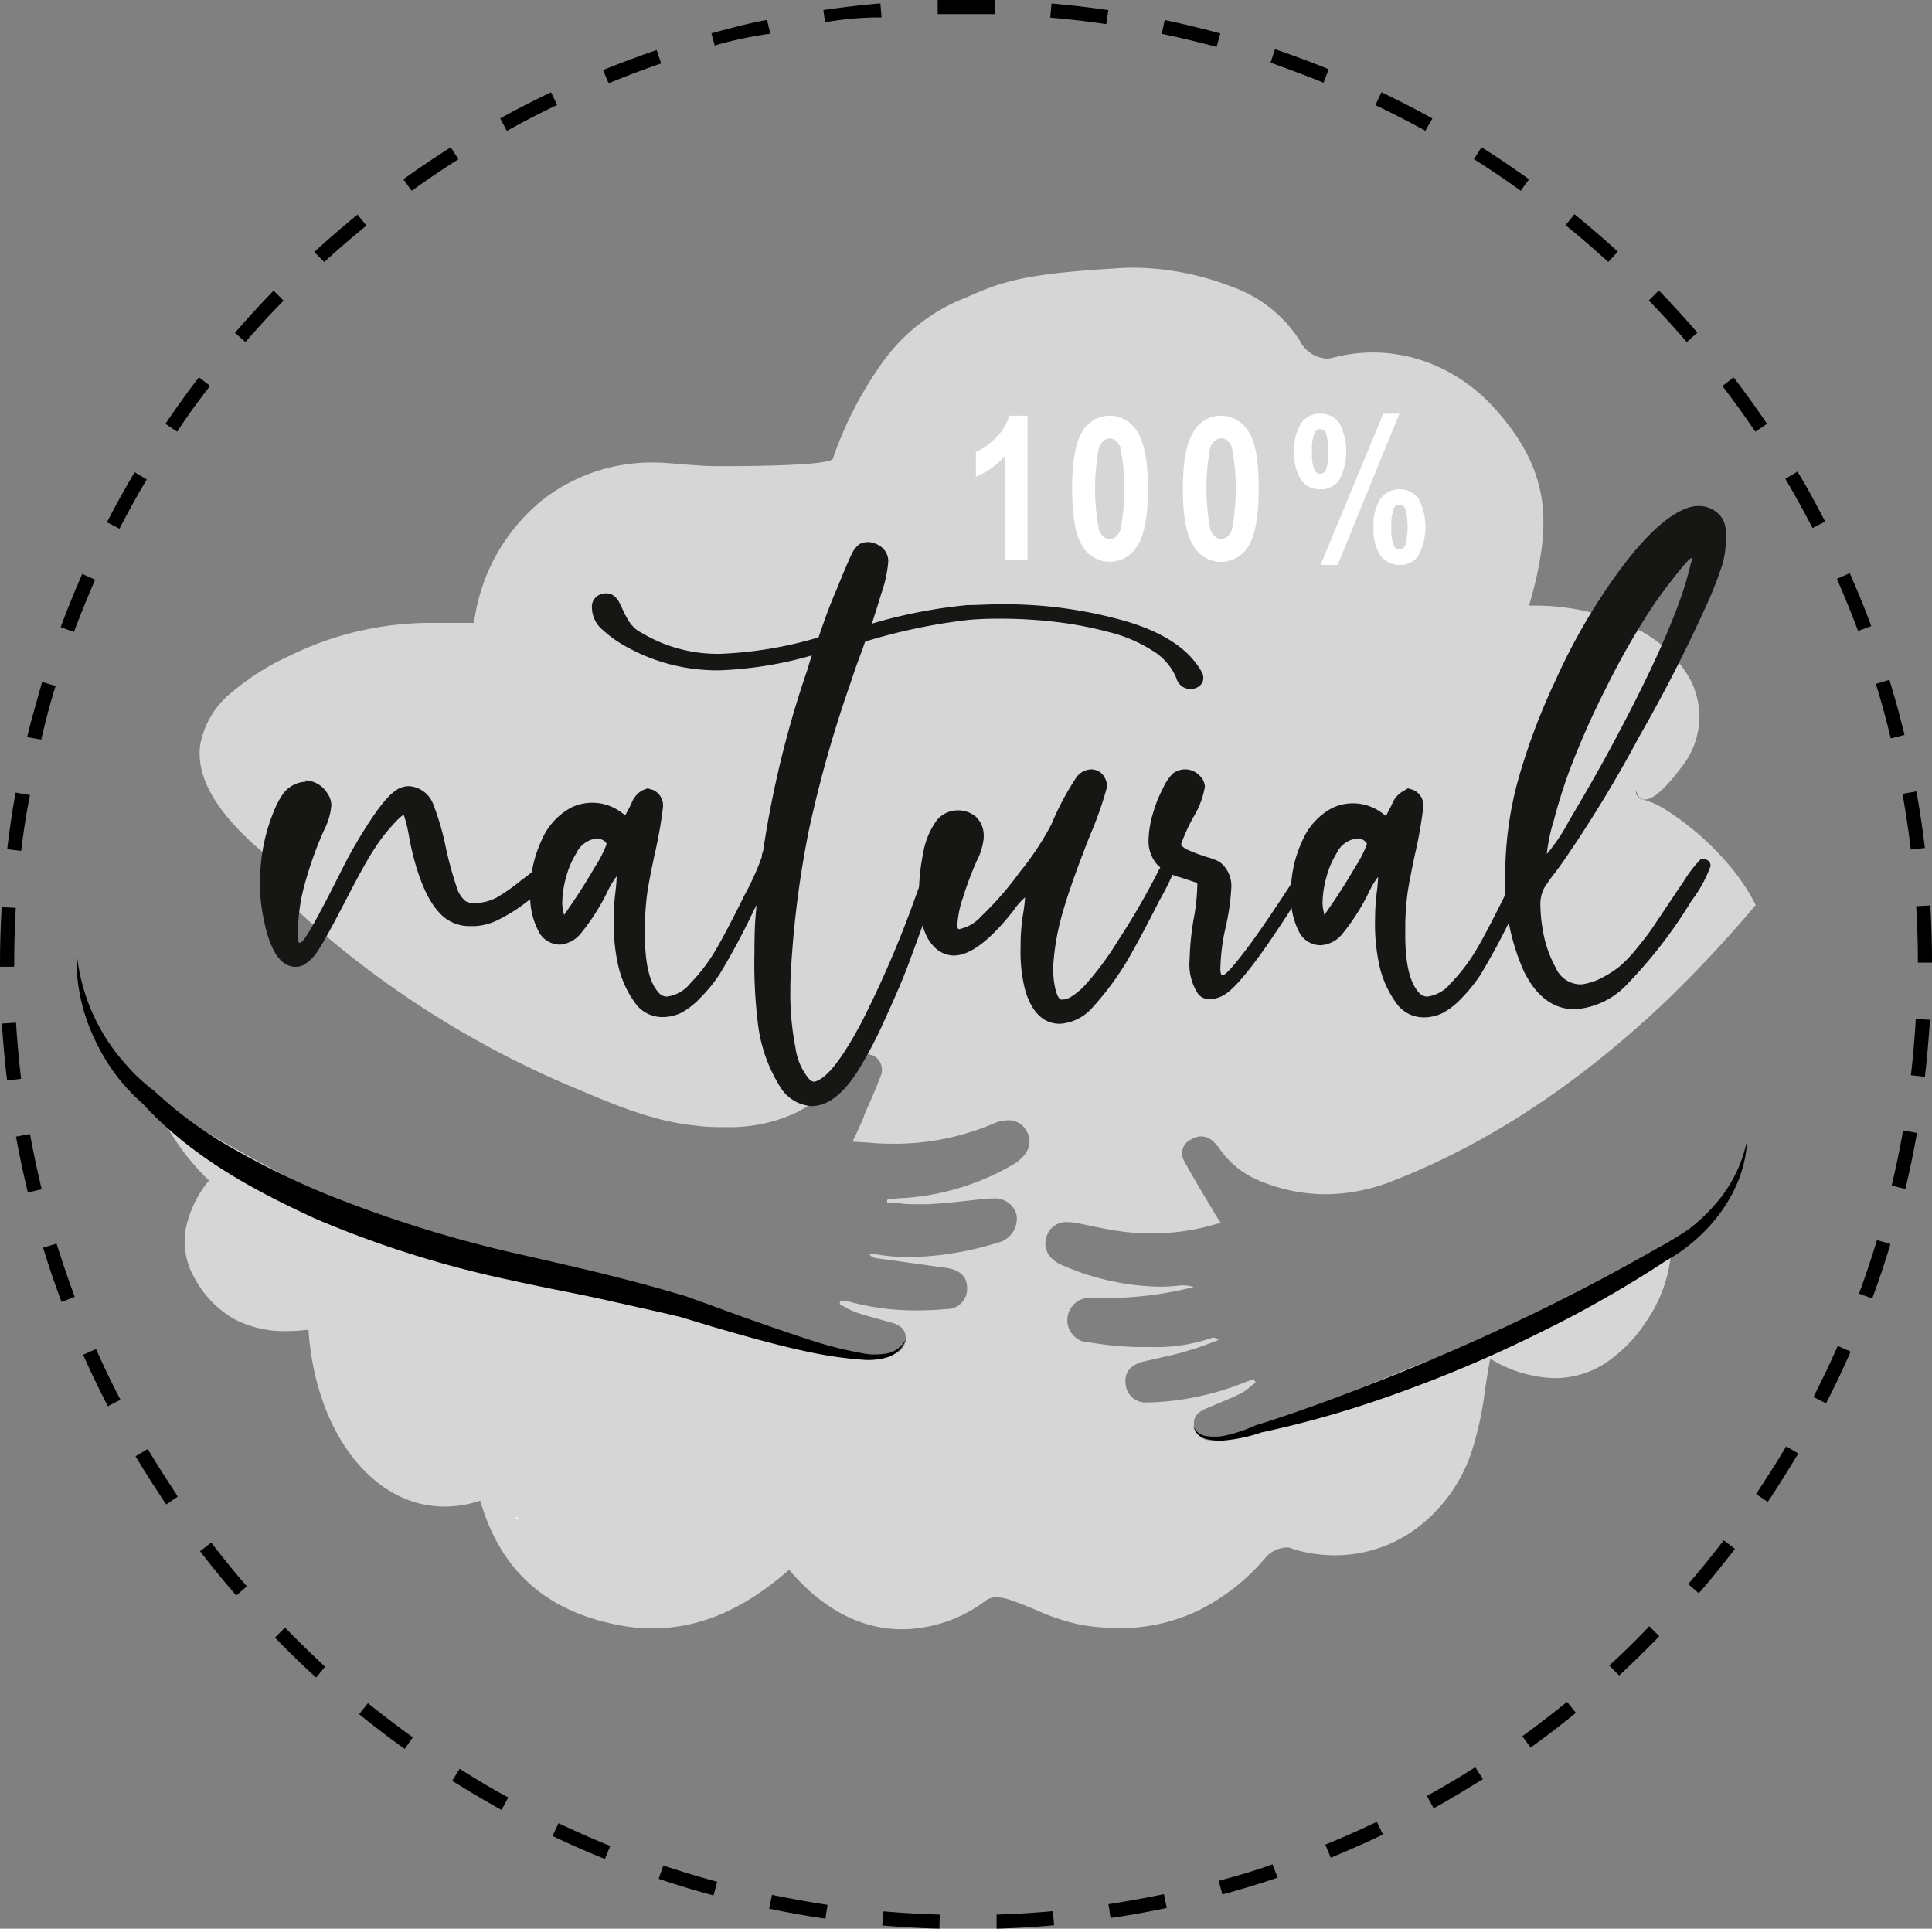
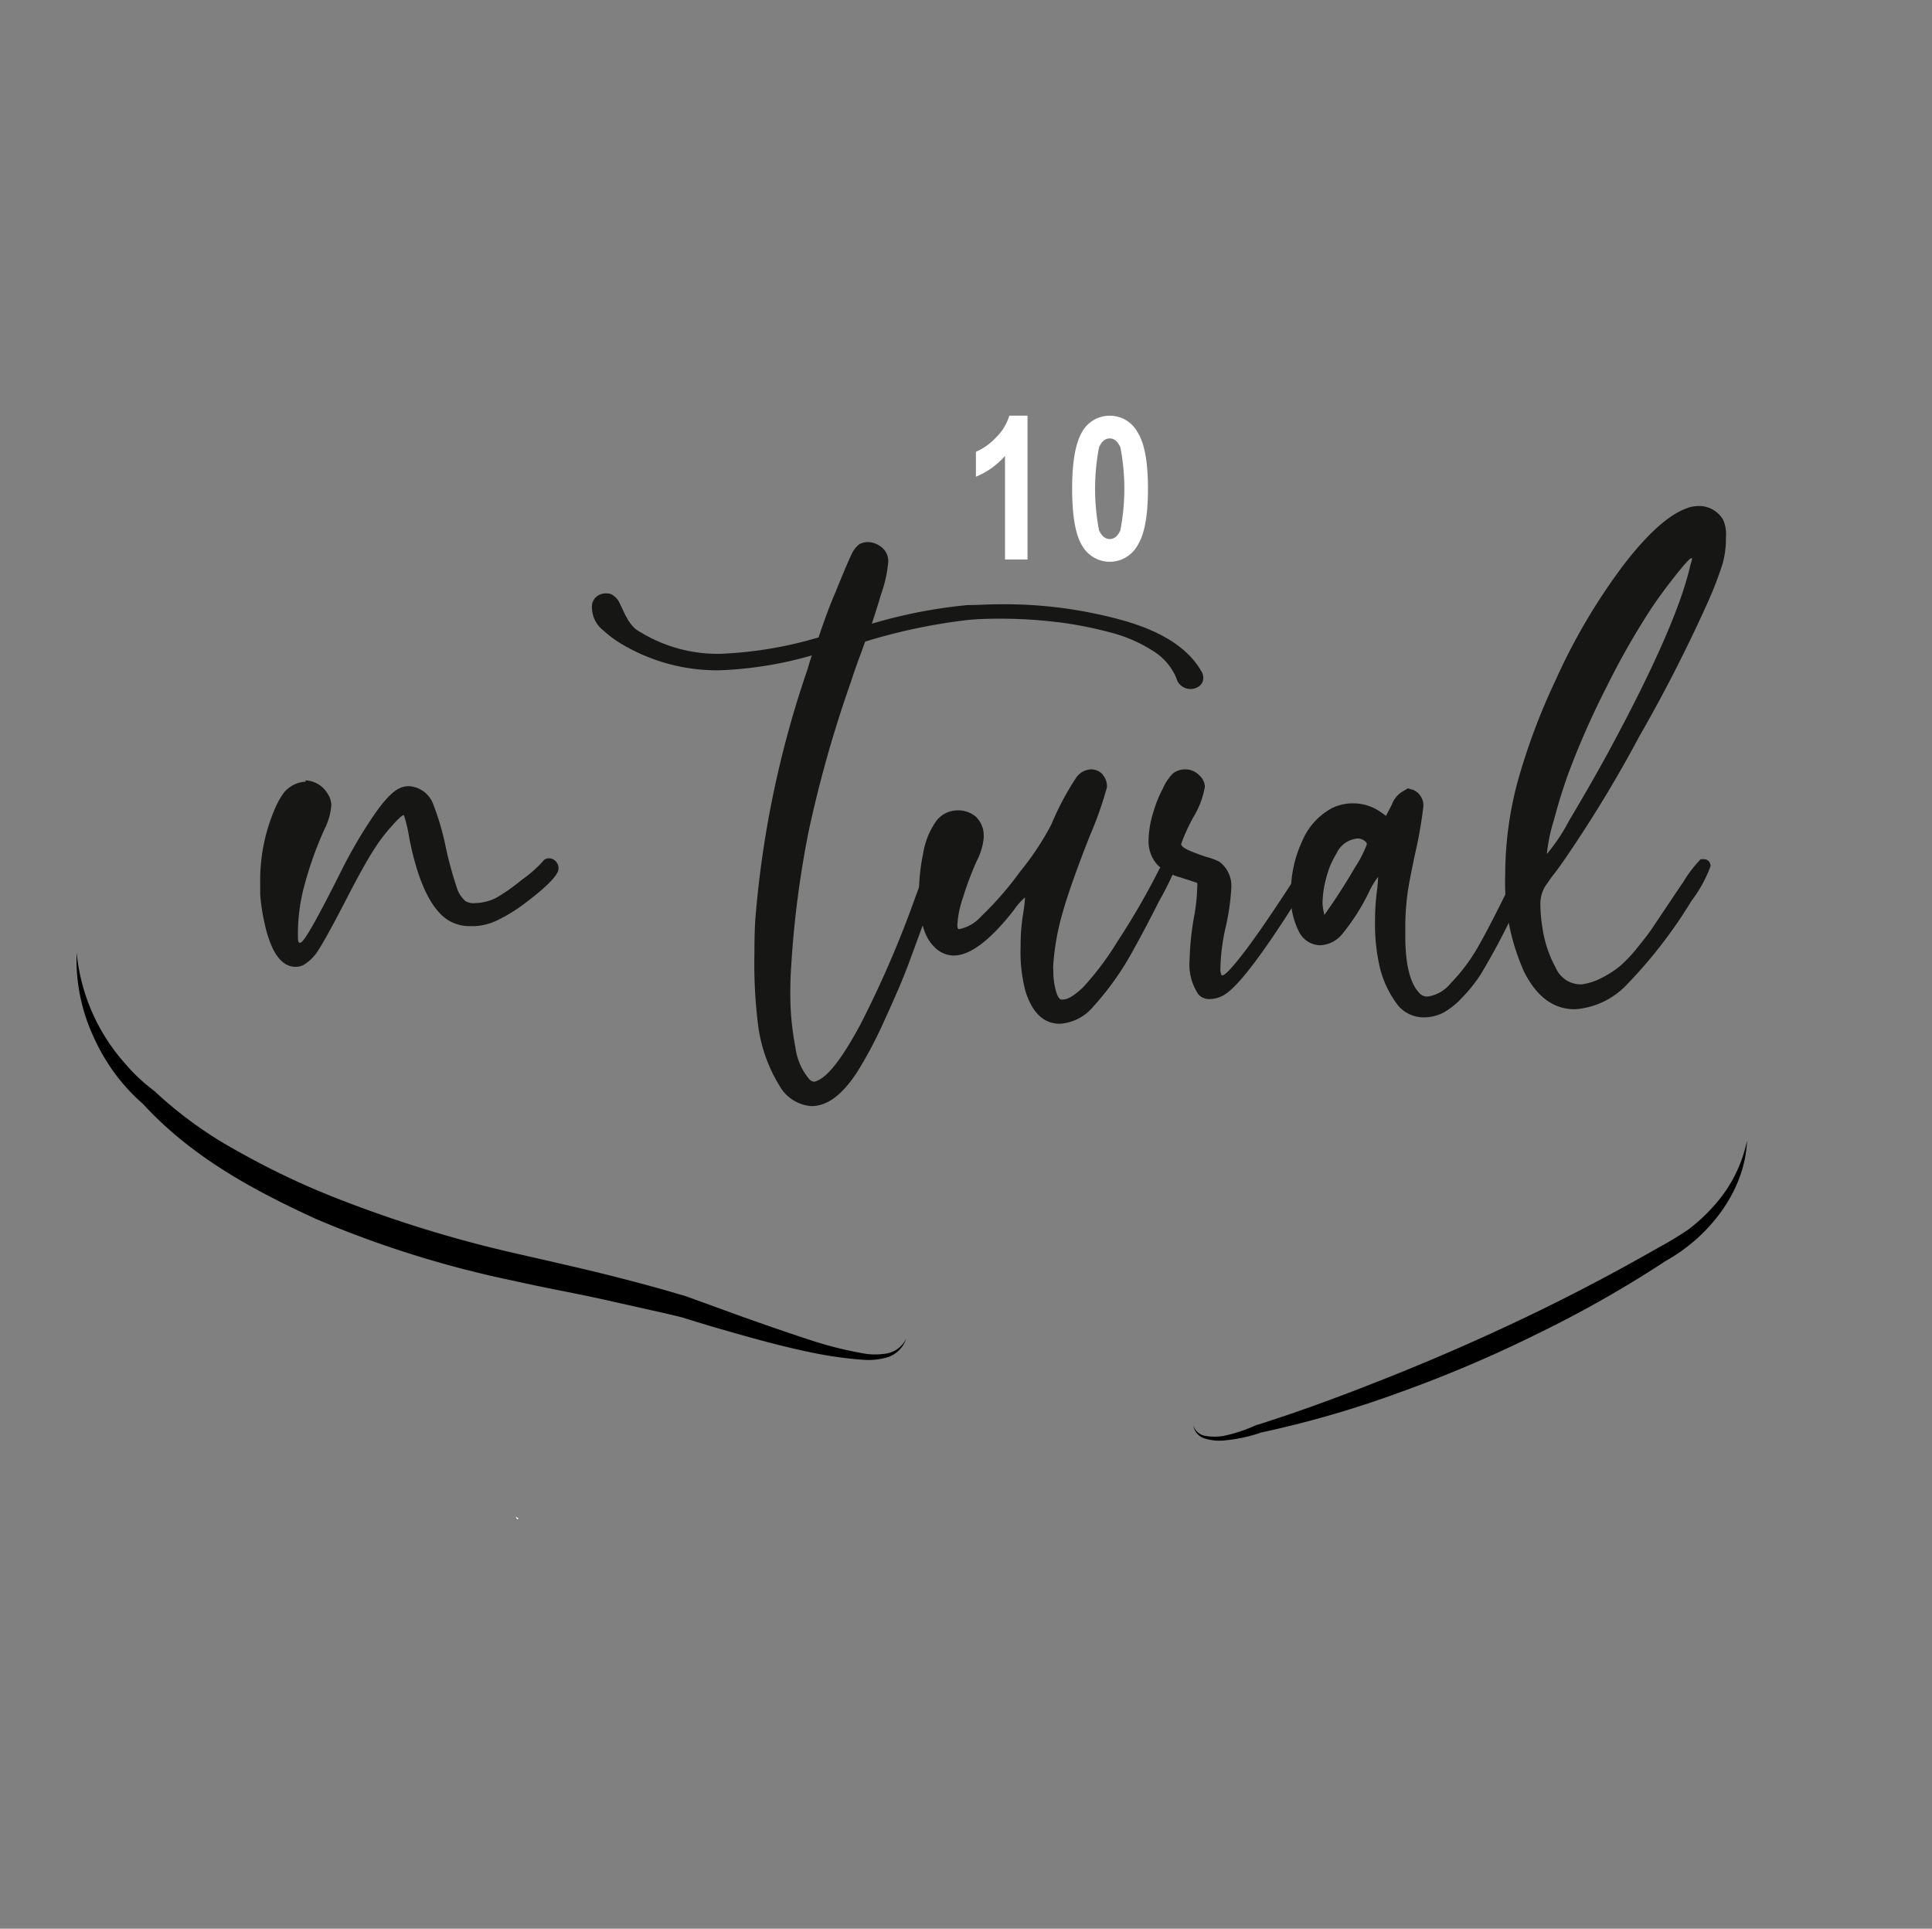
<svg xmlns="http://www.w3.org/2000/svg" viewBox="0 0 193.12 192.78">
  <rect x="0" y="0" width="193.12" height="192.78" fill="#808080" stroke="none" />
  <defs>
    <style>.cls-1{fill:#d6d6d7;}.cls-2{fill:#fff;}.cls-3{fill:#161615;}</style>
  </defs>
  <g id="Livello_2" data-name="Livello 2">
    <g id="Livello_1-2" data-name="Livello 1">
      <g id="Gruppe_154" data-name="Gruppe 154">
-         <path id="Pfad_534" data-name="Pfad 534" d="M93.9,192.78c-1.9-.05-3.82-.16-5.71-.32l.12-1.41c1.86.16,3.76.27,5.63.32Zm5.72,0v-1.41c1.87-.06,3.76-.17,5.62-.34l.13,1.41c-1.89.17-3.81.28-5.71.34Zm-17.11-1c-1.88-.27-3.77-.61-5.63-1l.29-1.38c1.83.38,3.7.71,5.55,1Zm28.5-.05-.21-1.4c1.85-.28,3.71-.62,5.54-1l.29,1.38c-1.85.39-3.75.74-5.62,1Zm-39.69-2.27c-1.82-.49-3.66-1.05-5.48-1.66l.46-1.34c1.78.6,3.6,1.15,5.39,1.63Zm50.87-.1-.37-1.36c1.81-.5,3.62-1,5.38-1.65l.51,1.33c-1.8.61-3.63,1.17-5.47,1.67Zm-61.72-3.54c-1.78-.72-3.55-1.5-5.24-2.3l.6-1.28c1.68.8,3.41,1.56,5.17,2.27Zm72.55-.14-.54-1.3c1.74-.71,3.47-1.48,5.15-2.28l.61,1.27c-1.7.82-3.46,1.59-5.22,2.32Zm-82.89-4.77C48.47,180,46.81,179,45.2,178l.75-1.2c1.59,1,3.22,2,4.86,2.86Zm93.18-.16-.68-1.24c1.63-.9,3.26-1.87,4.84-2.87l.76,1.19c-1.61,1-3.26,2-4.92,2.92ZM40.45,174.81c-1.55-1.11-3.08-2.28-4.55-3.47l.88-1.1c1.46,1.18,3,2.33,4.49,3.42ZM153,174.68l-.83-1.14c1.52-1.1,3-2.25,4.47-3.43l.89,1.09c-1.46,1.2-3,2.37-4.53,3.48Zm-121.4-7c-1.42-1.29-2.8-2.63-4.11-4l1-1c1.29,1.33,2.66,2.65,4,3.92Zm130.26-.2-1-1c1.38-1.27,2.74-2.59,4-3.93l1,1c-1.31,1.36-2.69,2.7-4.1,4Zm-138.24-8c-1.24-1.42-2.46-2.91-3.62-4.43l1.12-.86c1.15,1.49,2.35,3,3.56,4.37Zm146.2-.22-1.07-.92c1.22-1.42,2.42-2.89,3.55-4.38l1.12.86c-1.15,1.51-2.37,3-3.61,4.44ZM16.62,150.38c-1.07-1.58-2.1-3.2-3.07-4.82l1.22-.73c.94,1.6,2,3.2,3,4.76Zm160.09-.25-1.17-.79c1-1.55,2.06-3.16,3-4.77l1.22.71c-1,1.64-2,3.27-3.06,4.85ZM10.78,140.56c-.86-1.67-1.7-3.41-2.47-5.15l1.29-.57c.76,1.72,1.58,3.42,2.44,5.07Zm171.75-.29-1.26-.64c.86-1.68,1.68-3.4,2.43-5.1l1.29.57c-.76,1.73-1.59,3.47-2.46,5.17ZM6.15,130.13c-.67-1.78-1.29-3.6-1.84-5.42l1.34-.41c.56,1.79,1.17,3.58,1.82,5.33Zm181-.34-1.33-.49c.66-1.77,1.26-3.57,1.8-5.35l1.35.4c-.55,1.82-1.16,3.65-1.83,5.44ZM2.79,119.2c-.45-1.84-.85-3.72-1.19-5.59L3,113.35c.34,1.85.73,3.7,1.17,5.52Zm187.67-.36-1.37-.33c.43-1.83.82-3.68,1.14-5.52l1.39.25c-.33,1.86-.72,3.75-1.16,5.6ZM.71,108c-.23-1.88-.4-3.8-.52-5.69l1.41-.09c.12,1.87.29,3.76.51,5.61Zm191.7-.37-1.4-.16c.22-1.87.38-3.75.49-5.62l1.41.08c-.11,1.89-.28,3.81-.5,5.7Zm-191-11H0v-.25c0-1.91.06-3.83.17-5.71l1.41.08c-.11,1.86-.16,3.75-.16,5.63Zm190.3-.41c0-1.88-.06-3.77-.17-5.64l1.41-.08c.11,1.89.17,3.81.17,5.72ZM2.12,85.05l-1.4-.17c.23-1.9.5-3.8.84-5.66L3,79.47C2.62,81.31,2.34,83.18,2.12,85.05ZM191,84.92c-.22-1.86-.5-3.73-.83-5.57l1.39-.25c.34,1.87.62,3.77.85,5.66ZM4.1,73.92l-1.39-.24c.44-1.85,1-3.7,1.5-5.52l1.35.41C5,70.31,4.54,72.14,4.1,74ZM189,73.8c-.44-1.82-.94-3.65-1.49-5.44l1.35-.41c.56,1.81,1.07,3.67,1.51,5.51ZM7.39,63.17l-1.32-.49c.66-1.79,1.39-3.58,2.15-5.31l1.29.57C8.76,59.68,8.05,61.41,7.39,63.17Zm178.34-.1c-.65-1.75-1.37-3.5-2.12-5.21l1.29-.57c.76,1.73,1.49,3.51,2.15,5.29ZM11.94,52.85l-1.25-.65c.87-1.68,1.8-3.37,2.77-5l1.21.72C13.71,49.53,12.8,51.19,11.94,52.85Zm169.24-.07c-.86-1.66-1.77-3.32-2.72-4.92l1.21-.72c1,1.62,1.9,3.31,2.77,5ZM17.71,43.15l-1.17-.79c1.06-1.58,2.18-3.14,3.34-4.65l1.12.86C19.84,40.06,18.71,41.6,17.71,43.15Zm157.75,0c-1.05-1.55-2.16-3.09-3.29-4.57l1.12-.86c1.15,1.5,2.27,3.06,3.34,4.64ZM24.55,34.19l-1.07-.92c1.25-1.44,2.55-2.86,3.87-4.22l1,1c-1.31,1.32-2.59,2.72-3.82,4.14Zm144.06,0c-1.22-1.42-2.5-2.82-3.8-4.16l1-1c1.32,1.36,2.62,2.78,3.86,4.22Zm-136.2-8-1-1c1.4-1.28,2.85-2.54,4.33-3.74l.89,1.1c-1.45,1.18-2.89,2.42-4.26,3.68Zm128.35,0c-1.38-1.26-2.81-2.5-4.27-3.68l.89-1.1c1.47,1.2,2.94,2.46,4.34,3.74ZM41.15,19.07l-.83-1.15c1.54-1.1,3.13-2.18,4.74-3.2l.76,1.2C44.23,16.92,42.66,18,41.15,19.07Zm110.86,0c-1.52-1.1-3.09-2.16-4.68-3.16l.76-1.19c1.6,1,3.2,2.09,4.75,3.2Zm-101.35-6L50,11.83c1.65-.91,3.36-1.79,5.08-2.61l.61,1.27c-1.7.81-3.39,1.68-5,2.58Zm91.82,0c-1.65-.91-3.34-1.77-5-2.57l.61-1.28c1.7.81,3.42,1.69,5.09,2.62ZM60.81,8.26,60.28,7c1.76-.71,3.56-1.38,5.36-2l.45,1.34c-1.77.61-3.54,1.27-5.28,2Zm71.49,0c-1.74-.7-3.52-1.36-5.3-2l.45-1.34c1.8.61,3.61,1.28,5.37,2ZM71.48,4.69l-.37-1.36c1.83-.5,3.7-1,5.56-1.34L77,3.37a38.13,38.13,0,0,0-5.5,1.16Zm50.13,0c-1.82-.49-3.66-.93-5.48-1.31L116.42,2c1.85.39,3.72.84,5.56,1.34ZM82.5,2.41,82.3,1C84.18.73,86.09.5,88,.34l.12,1.4a31.21,31.21,0,0,0-5.62.48Zm28.08,0c-1.84-.27-3.73-.49-5.6-.65l.13-1.41c1.89.16,3.8.39,5.68.66Zm-16.85-1V0h5.72V1.41H93.73Z" />
-         <path id="Differenzmenge_4" data-name="Differenzmenge 4" class="cls-1" d="M90.14,162.85c-4.09,0-8-2.06-11.26-5.95-4.47,3.94-8.93,5.86-13.65,5.86a17.77,17.77,0,0,1-3.71-.39C54.39,160.91,50,156.85,48,150a11.14,11.14,0,0,1-3.57.59c-7.18,0-12.9-7.44-13.6-17.69a16.15,16.15,0,0,1-2.2.15,10.84,10.84,0,0,1-5.21-1.2,10.33,10.33,0,0,1-4-4.16,7.19,7.19,0,0,1-.84-4.93A11.16,11.16,0,0,1,20.89,118a24.24,24.24,0,0,1-5.5-8c.76.49,1.52,1,2.3,1.43,3.42,2.09,7.17,4.18,12.14,6.8a58.59,58.59,0,0,0,5.5,2.44h.06l1.1.45c2.68,1.08,5.4,2.13,8,3.15l.19.07,1,.38a127.48,127.48,0,0,0,17,4.82l.57.13.87.2c2.6.61,5.23,1.3,7.77,2h.13L76.34,133c.91.23,1.83.49,2.71.74h.06a35.68,35.68,0,0,0,8.75,1.7h.4a6.3,6.3,0,0,0,.75-.05,1.6,1.6,0,0,0,1.52-1.64c0-.76-.4-1.25-1.35-1.53l-1.33-.37h0c-.72-.2-1.48-.41-2.21-.65a7.49,7.49,0,0,1-1.18-.56l-.53-.29L84,130h.29a3.7,3.7,0,0,1,.58.1,25.19,25.19,0,0,0,6.8.88c1,0,2-.05,3-.14a2,2,0,0,0,2-2v-.12c0-1.13-.73-1.81-2.16-2-2-.27-4-.56-6-.84h-.08l-.91-.13a1,1,0,0,1-.62-.37h.73a19.29,19.29,0,0,0,3.31.28,31.51,31.51,0,0,0,8.56-1.38l.25-.09h.08a2.47,2.47,0,0,0,1.78-2.78,2.21,2.21,0,0,0-2.39-1.61h-.48l-.9.1h-.06c-1.66.19-3.38.38-5.08.47H92c-.72,0-1.46,0-2.12-.1h-.12l-1.08-.07v-.28l.42-.06h0a6.54,6.54,0,0,1,.89-.09,24.9,24.9,0,0,0,11-3.21l.3-.17c1.46-.9,2-2.14,1.35-3.29a2,2,0,0,0-1.88-1.12,3.65,3.65,0,0,0-1.49.34,25.21,25.21,0,0,1-9.41,2h-.31c-.88,0-1.77,0-2.71-.12h-.15l-1.47-.09.14-.3.07-.13h0c.11-.23.2-.42.28-.61.23-.52.46-1,.65-1.48v-.08h0c.58-1.3,1.17-2.63,1.69-4a1.59,1.59,0,0,0-.9-2.06h-.1a2.2,2.2,0,0,0-.84-.2,1.58,1.58,0,0,0-1.39.88,12.17,12.17,0,0,1-5.39,5.16,15.92,15.92,0,0,1-6.94,1.37c-.92,0-1.87,0-2.93-.15-4.18-.4-8.11-2.07-11.91-3.68l-.32-.13A96.23,96.23,0,0,1,33.11,94c-2.14-1.8-4.28-3.77-6.34-5.86.91-.36,1.89-.69,2.9-1a8.52,8.52,0,0,0-2.3-1.33,9.64,9.64,0,0,1-1-.54C21.75,81.4,19.6,77.8,20,74.53a8.7,8.7,0,0,1,3.23-5.38,24.63,24.63,0,0,1,5.65-3.57,32,32,0,0,1,14.5-3.32h4A18.92,18.92,0,0,1,54.19,50,17.73,17.73,0,0,1,65,46.23h.28c1,0,2,.1,3,.18s2.23.18,3.34.18h1.3c2.49,0,10.08-.08,10.33-.74A37.48,37.48,0,0,1,88,36.52a18.55,18.55,0,0,1,7.51-6.34l1-.42h0c3.59-1.57,5.56-2.43,16.2-3A27.64,27.64,0,0,1,123,28.61,13.42,13.42,0,0,1,129.9,34a3.22,3.22,0,0,0,2.7,1.84,2.52,2.52,0,0,0,.67-.09,15.44,15.44,0,0,1,3.94-.52,15.79,15.79,0,0,1,6.42,1.37,17,17,0,0,1,5.77,4.22c2.84,3.14,4.36,6.16,4.77,9.51s-.43,7.13-1.33,10.21a23.34,23.34,0,0,1,10.31,2.11A12.37,12.37,0,0,1,169,68a8.07,8.07,0,0,1-1,8.78c-1.56,2.08-2.76,3.13-3.57,3.13a.79.79,0,0,1-.74-.51,1.66,1.66,0,0,1-.16-.49h0v.46s.12.2.42.47A8.47,8.47,0,0,1,166.6,81a27.82,27.82,0,0,1,6.83,6.2,20.17,20.17,0,0,1,2.07,3.26,125.29,125.29,0,0,1-9.61,10.21c-8.59,8-17.31,13.7-26.67,17.37a18.45,18.45,0,0,1-6.72,1.33,17.12,17.12,0,0,1-6.28-1.22,9,9,0,0,1-4.29-3.29,3.7,3.7,0,0,0-.6-.71,1.75,1.75,0,0,0-1.25-.56,1.78,1.78,0,0,0-1,.3,1.51,1.51,0,0,0-.79,2h0l.06.12c.73,1.35,1.53,2.69,2.31,4,.25.42.57.95.86,1.45l.3.46c.07.09.13.18.2.29a22.77,22.77,0,0,1-9.42.94c-1.49-.17-3-.49-4.44-.8l-.37-.08a4.79,4.79,0,0,0-1-.11,2.07,2.07,0,0,0-2.15,1.35c-.46,1.26.19,2.44,1.65,3a25.4,25.4,0,0,0,9.56,2.1,17.6,17.6,0,0,0,2.18-.13h.29a3.37,3.37,0,0,1,1,.16,34.9,34.9,0,0,1-8.13,1.09,14,14,0,0,1-1.46,0h-.52a2.24,2.24,0,0,0-.66,4.43l.17,0h.1a34.44,34.44,0,0,0,4.75.48h1.47a17.07,17.07,0,0,0,6.14-.93.38.38,0,0,1,.15,0,.85.85,0,0,1,.48.22l-.52.2h0c-.35.14-.71.28-1.07.4-.55.2-1.11.37-1.67.54s-1.15.31-1.81.47l-1.12.25-1.27.29c-1.35.33-2,1.08-1.83,2.3a2,2,0,0,0,2.17,1.8h.15a27.74,27.74,0,0,0,9.56-2l.64-.24.26-.1.22.34-.45.35a6,6,0,0,1-1,.73c-.89.44-1.84.83-2.75,1.21l-.46.19c-.92.38-1.67.79-1.49,1.91a1.65,1.65,0,0,0,1.76,1.39h.48a19.76,19.76,0,0,0,4.3-1c2.41-1,4.85-2,7.2-3h0c2.44-1,5-2.09,7.48-3.09,1.89-.75,3.84-1.45,5.72-2.12s4.09-1.46,6.11-2.27A141.73,141.73,0,0,0,167,125.57a14.08,14.08,0,0,1-2.28,6.26,14.56,14.56,0,0,1-4.31,4.46,9.32,9.32,0,0,1-5,1.46,13,13,0,0,1-6.45-1.94c-.2,1.06-.36,2.1-.52,3.12h0a34,34,0,0,1-1.36,6.24,15.79,15.79,0,0,1-5.46,7.58,13.68,13.68,0,0,1-8.18,2.71,14.38,14.38,0,0,1-4.17-.62,1.57,1.57,0,0,0-.52-.16,3,3,0,0,0-2.1.84,21.09,21.09,0,0,1-6.87,5.46,18.14,18.14,0,0,1-7.93,1.76,24,24,0,0,1-3.69-.31,21.47,21.47,0,0,1-4.63-1.52h0c-.9-.37-1.83-.76-2.76-1.06a4.28,4.28,0,0,0-1.18-.19,1.78,1.78,0,0,0-1,.28A14,14,0,0,1,90.14,162.85Z" />
        <path id="Pfad_536" data-name="Pfad 536" class="cls-2" d="M51.71,151.88l-.18-.29.3.17Z" />
        <g id="Gruppe_139" data-name="Gruppe 139">
          <path id="Pfad_537" data-name="Pfad 537" class="cls-2" d="M102.71,55.92h-2.25V45.57a7.75,7.75,0,0,1-2.91,2.08V45.16a6,6,0,0,0,1.94-1.36,5.2,5.2,0,0,0,1.4-2.25h1.82Z" />
          <path id="Pfad_538" data-name="Pfad 538" class="cls-2" d="M110.93,41.55a3.16,3.16,0,0,1,2.76,1.62c.71,1.09,1.06,3,1.06,5.69s-.35,4.6-1.06,5.68a3.17,3.17,0,0,1-5.52,0q-1-1.6-1-5.72c0-2.69.35-4.57,1-5.66A3.16,3.16,0,0,1,110.93,41.55Zm0,2.27c-.45,0-.8.29-1.07.88a21.91,21.91,0,0,0,0,8.31c.27.58.62.87,1.07.87s.8-.29,1.06-.88a21.86,21.86,0,0,0,0-8.3c-.28-.58-.61-.88-1.06-.88Z" />
-           <path id="Pfad_539" data-name="Pfad 539" class="cls-2" d="M122.05,41.55a3.17,3.17,0,0,1,2.77,1.62c.7,1.09,1,3,1,5.69s-.35,4.6-1,5.68a3.17,3.17,0,0,1-4.31,1.22,3.06,3.06,0,0,1-1.21-1.21c-.71-1.07-1.07-3-1.06-5.72s.35-4.57,1.06-5.66A3.14,3.14,0,0,1,122.05,41.55Zm0,2.27c-.45,0-.8.29-1.07.88A21.91,21.91,0,0,0,121,53c.27.58.62.87,1.07.87s.8-.29,1.06-.88a21.86,21.86,0,0,0,0-8.3c-.25-.58-.6-.88-1-.88Z" />
-           <path id="Pfad_540" data-name="Pfad 540" class="cls-2" d="M129.39,45.13a4.68,4.68,0,0,1,.7-2.87,2.23,2.23,0,0,1,1.86-.91,2.27,2.27,0,0,1,1.91.91,6.21,6.21,0,0,1,0,5.75,2.25,2.25,0,0,1-1.87.9,2.28,2.28,0,0,1-1.9-.9A4.64,4.64,0,0,1,129.39,45.13Zm1.76,0a4.58,4.58,0,0,0,.22,1.8.63.63,0,0,0,.8.39.65.65,0,0,0,.39-.39,7.31,7.31,0,0,0,0-3.6.62.62,0,0,0-.78-.4.61.61,0,0,0-.4.4,4.31,4.31,0,0,0-.23,1.78Zm2.56,11.34H132l6.27-15.12h1.61Zm3.6-3.79a4.69,4.69,0,0,1,.71-2.87,2.39,2.39,0,0,1,3.36-.4h0a2.11,2.11,0,0,1,.4.39,6.21,6.21,0,0,1,0,5.75,2.26,2.26,0,0,1-1.87.92,2.32,2.32,0,0,1-1.9-.91,4.72,4.72,0,0,1-.71-2.88Zm1.76,0a4.77,4.77,0,0,0,.22,1.8.63.63,0,0,0,.8.39.65.65,0,0,0,.39-.39,7.31,7.31,0,0,0,0-3.6.61.61,0,0,0-.78-.4h0a.61.61,0,0,0-.4.4,4.77,4.77,0,0,0-.22,1.8Z" />
        </g>
        <path id="Pfad_543" data-name="Pfad 543" d="M90.59,133.79a2.94,2.94,0,0,1-1.77,1.84,6.77,6.77,0,0,1-2.61.28,38.63,38.63,0,0,1-5.13-.73c-3.37-.69-6.65-1.65-9.93-2.59l-2.46-.75-.61-.19-.55-.13-1.23-.29-5-1.12c-3.31-.77-6.61-1.33-10-2.1a104.56,104.56,0,0,1-19.71-6.17c-6.28-2.88-12.44-6.2-17.31-11.51l.16.14a19.13,19.13,0,0,1-3-3.23,20.14,20.14,0,0,1-2.15-3.74,18.35,18.35,0,0,1-1.63-8.29,19.45,19.45,0,0,0,4.89,11.15,17.39,17.39,0,0,0,2.91,2.71h0l.13.13a40.58,40.58,0,0,0,8,5.77,78.69,78.69,0,0,0,9,4.38,124.41,124.41,0,0,0,19.25,6c3.27.75,6.66,1.5,10,2.36q2.49.63,5,1.35l1.23.36c.23.06.46.13.68.21l.6.22,2.4.87c3.18,1.17,6.4,2.3,9.61,3.34a37.29,37.29,0,0,0,4.9,1.21,6.73,6.73,0,0,0,2.45,0A2.7,2.7,0,0,0,90.59,133.79Z" />
        <path id="Pfad_544" data-name="Pfad 544" d="M174.63,114c-.19,5-3.73,9.57-8.07,12a114.54,114.54,0,0,1-12.85,7.3,129,129,0,0,1-13.59,5.8,102.64,102.64,0,0,1-14.18,4.11H126a15.72,15.72,0,0,1-3.65.77,4.93,4.93,0,0,1-1.87-.18,1.64,1.64,0,0,1-1.2-1.33,1.51,1.51,0,0,0,1.26,1.06,5.35,5.35,0,0,0,1.74,0,15.25,15.25,0,0,0,3.36-1.12h.07c4.63-1.46,9.21-3.19,13.72-5s9-3.79,13.36-5.88,8.69-4.37,12.92-6.79a34.07,34.07,0,0,0,3.06-1.85,17.55,17.55,0,0,0,2.6-2.42A13.87,13.87,0,0,0,174.63,114Z" />
        <g id="Gruppe_140" data-name="Gruppe 140">
          <path id="Pfad_545" data-name="Pfad 545" class="cls-3" d="M30.51,78a2.7,2.7,0,0,1,2.23,1.32,2.12,2.12,0,0,1,.38,1.17,6.39,6.39,0,0,1-.68,2.38,36.91,36.91,0,0,0-2.11,6,18.57,18.57,0,0,0-.55,4.45c0,.55,0,.85.14.91H30c.22,0,.73-.76,1.56-2.27s1.7-3.21,2.63-5.07a47.7,47.7,0,0,1,3.11-5.3c1.14-1.68,2.08-2.64,2.85-2.89a2.24,2.24,0,0,1,.73-.12,2.77,2.77,0,0,1,2.43,1.82,26.27,26.27,0,0,1,1.26,4.34,37.07,37.07,0,0,0,1.06,3.88,2.91,2.91,0,0,0,.9,1.45,1.53,1.53,0,0,0,.91.2,4.94,4.94,0,0,0,2.2-.55,19.39,19.39,0,0,0,2.52-1.78,12.52,12.52,0,0,0,2.09-1.83.74.74,0,0,1,.64-.32.89.89,0,0,1,.66.3,1,1,0,0,1,.28.73q0,.94-3.43,3.52A16.18,16.18,0,0,1,49.68,92a5.79,5.79,0,0,1-2.23.57H47a4,4,0,0,1-3-1.25q-2-2.06-3.08-7.5a14.58,14.58,0,0,0-.55-2.35h0c-.16,0-.56.36-1.2,1.09a15.92,15.92,0,0,0-1.7,2.22c-.67,1-1.63,2.73-2.9,5.19s-2.25,4.25-2.75,5a4.34,4.34,0,0,1-1.51,1.5,1.83,1.83,0,0,1-.76.17c-.92,0-1.68-.61-2.28-1.82a11.07,11.07,0,0,1-.8-2.44,19.08,19.08,0,0,1-.46-3V88.33a18.07,18.07,0,0,1,1.46-7.47,7.65,7.65,0,0,1,.91-1.63,3,3,0,0,1,2.2-1.1Z" />
-           <path id="Pfad_546" data-name="Pfad 546" class="cls-3" d="M64.71,78.81h.09l.2.07.26.07a1.7,1.7,0,0,1,1,1.82,45,45,0,0,1-.85,4.75c-.37,1.76-.61,3-.72,3.8a27.51,27.51,0,0,0-.22,3v1.23c0,2.79.46,4.69,1.38,5.68a1.06,1.06,0,0,0,.85.38A3.59,3.59,0,0,0,69,98.29a17.62,17.62,0,0,0,2.7-3.61c.64-1.11,1.55-2.84,2.71-5.19a27.05,27.05,0,0,0,1.74-3.84c0-.54.26-.82.77-.82s.76.27.76.82a29.11,29.11,0,0,1-2.3,5.28,71.22,71.22,0,0,1-3.45,6.45A14.88,14.88,0,0,1,70,99.74a7.5,7.5,0,0,1-1.88,1.48,4.33,4.33,0,0,1-1.84.44,3.35,3.35,0,0,1-2.64-1.2,10.23,10.23,0,0,1-1.82-3.84,19.2,19.2,0,0,1-.47-4.78,21.81,21.81,0,0,1,.15-2.55c.07-.52.12-1.05.14-1.58v-.12a8.14,8.14,0,0,0-.94,1.58,21.34,21.34,0,0,1-2.61,4.09A3,3,0,0,1,56,94.42,2.41,2.41,0,0,1,53.79,93,7.49,7.49,0,0,1,53,89.29,12.22,12.22,0,0,1,54.13,84a6.65,6.65,0,0,1,3-3.3,4.84,4.84,0,0,1,4.93.47l.44.32.59-1.11A2.47,2.47,0,0,1,64.2,79Zm-5,5A2.56,2.56,0,0,0,57.6,85.3a8.59,8.59,0,0,0-1,2.33,10.2,10.2,0,0,0-.4,2.57,3.79,3.79,0,0,0,.06.67l.12.59.91-1.32c.78-1.16,1.51-2.33,2.2-3.52a11.72,11.72,0,0,0,1.14-2.23.38.38,0,0,0-.18-.29,1.06,1.06,0,0,0-.68-.25Z" />
          <path id="Pfad_547" data-name="Pfad 547" class="cls-3" d="M86.79,54.18a2.2,2.2,0,0,1,1.06.33,1.8,1.8,0,0,1,.94,1.61,12.69,12.69,0,0,1-.7,3.22c-.34,1.13-.65,2.12-.94,3a50.19,50.19,0,0,1,9.56-1.86c1,0,2.07-.08,3.17-.08a44.17,44.17,0,0,1,12.68,1.7q5.73,1.69,7.6,5.13a1.21,1.21,0,0,1,.12.53,1,1,0,0,1-.38.8,1.41,1.41,0,0,1-.88.31,1.46,1.46,0,0,1-1.44-1.11A5.86,5.86,0,0,0,115.15,65a14.57,14.57,0,0,0-4.34-1.83,37.39,37.39,0,0,0-5.23-1,47,47,0,0,0-5.56-.33c-.76,0-1.82,0-3.19.12a57.2,57.2,0,0,0-10.35,2.17c-.08.22-.27.77-.6,1.65s-.61,1.72-.86,2.48a122.6,122.6,0,0,0-4.18,14.79A99.26,99.26,0,0,0,79.1,96.37Q79,97.75,79,99a27.82,27.82,0,0,0,.51,5.69,6.14,6.14,0,0,0,1.4,3.2.82.82,0,0,0,.44.23.89.89,0,0,0,.38-.12c1.09-.45,2.51-2.32,4.28-5.61a104.92,104.92,0,0,0,5.5-12.75c.72-1.94,1.14-3.05,1.27-3.33a1.3,1.3,0,0,1,.46-.6.5.5,0,0,1,.29-.09c.37,0,.58.25.64.76h0q0,.94-3.16,9.44c-.72,2-1.61,4-2.67,6.32a42.36,42.36,0,0,1-2.61,4.94c-1.5,2.32-3,3.48-4.63,3.48a4,4,0,0,1-3.21-2.08,15.28,15.28,0,0,1-2.1-5.92,49.22,49.22,0,0,1-.38-7.18q0-2.46.12-3.84a101.74,101.74,0,0,1,5-24.09c.08-.22.19-.54.32-1s.24-.74.3-.94A38.23,38.23,0,0,1,71.89,67,18.67,18.67,0,0,1,62,64.29,11.69,11.69,0,0,1,60.29,63a2.92,2.92,0,0,1-1.12-2.23,1.3,1.3,0,0,1,.88-1.37,1.49,1.49,0,0,1,.59-.09,1.07,1.07,0,0,1,.73.26,1.76,1.76,0,0,1,.49.56c.1.2.24.48.41.85a7.31,7.31,0,0,0,.4.79,3,3,0,0,0,.23.38,3.55,3.55,0,0,0,.23.31l.2.22a.9.9,0,0,0,.2.19l.16.12.2.13.17.09a14.82,14.82,0,0,0,8,2.14,39.87,39.87,0,0,0,9.76-1.64c.49-1.43,1-2.92,1.67-4.46.84-2.07,1.39-3.36,1.64-3.87a2.66,2.66,0,0,1,.79-1A2,2,0,0,1,86.79,54.18Z" />
          <path id="Pfad_548" data-name="Pfad 548" class="cls-3" d="M109.13,76.9a1.63,1.63,0,0,1,.53.12,1.37,1.37,0,0,1,.7.6,1.69,1.69,0,0,1,.29.95v.11a35.94,35.94,0,0,1-1.7,4.83q-1.94,4.92-2.71,7.64a24.81,24.81,0,0,0-.95,5.2,3.42,3.42,0,0,0,0,.64,7.23,7.23,0,0,0,.22,1.91c.14.56.31.89.51,1a.71.71,0,0,0,.29,0c.43,0,1.08-.4,1.94-1.2a29.37,29.37,0,0,0,3.46-4.61,73.27,73.27,0,0,0,4-6.88c.47-.94.82-1.4,1-1.4a.78.78,0,0,1,.57.26.77.77,0,0,1,.28.53A28.94,28.94,0,0,1,115.9,90q-1.62,3.19-2.64,5a29,29,0,0,1-4,5.64,4.74,4.74,0,0,1-3.31,1.69h0q-2.4,0-3.43-3.2a15.24,15.24,0,0,1-.5-4.51,19.43,19.43,0,0,1,.24-3.23c.09-.52.16-1.05.2-1.58v-.11A6.52,6.52,0,0,0,101.32,91q-3.55,4.52-6,4.51a2.74,2.74,0,0,1-2-.94c-1-1-1.45-2.83-1.46-5.42a19.49,19.49,0,0,1,.41-3.81,7.81,7.81,0,0,1,1.29-3.24A2.67,2.67,0,0,1,95.67,81h0a2.71,2.71,0,0,1,1.87.63,2.56,2.56,0,0,1,.79,1.8v.32A6.2,6.2,0,0,1,97.66,86a31.85,31.85,0,0,0-1.41,3.74,10,10,0,0,0-.55,2.65c0,.26,0,.41.11.47a.13.13,0,0,0,.12,0,4,4,0,0,0,2.14-1.26,32.67,32.67,0,0,0,3.87-4.44,28.36,28.36,0,0,0,3.15-4.75,27.71,27.71,0,0,1,2.49-4.69A1.89,1.89,0,0,1,109.13,76.9Z" />
          <path id="Pfad_549" data-name="Pfad 549" class="cls-3" d="M118.48,76.9a1.93,1.93,0,0,1,1.38.58,1.65,1.65,0,0,1,.58,1.15,8.74,8.74,0,0,1-1.17,3.08,18.44,18.44,0,0,0-1.2,2.64c0,.21.27.43.82.67a18.13,18.13,0,0,0,1.8.66,6.33,6.33,0,0,1,1.19.45,3,3,0,0,1,1.2,2.61,23.14,23.14,0,0,1-.59,4.05,20.24,20.24,0,0,0-.5,3.95,1.65,1.65,0,0,0,.09.7s.07.06.09.06q.43,0,2.34-2.52t5.4-7.94a5.79,5.79,0,0,1,.7-1,.61.61,0,0,1,.46-.25.66.66,0,0,1,.62.35.54.54,0,0,1,0,.18,11.29,11.29,0,0,1-1.41,2.6q-5.57,8.94-7.74,10.41a2.88,2.88,0,0,1-1.58.53,1.44,1.44,0,0,1-1.17-.47,5.37,5.37,0,0,1-.88-3.46,28.19,28.19,0,0,1,.41-4.1,18.87,18.87,0,0,0,.35-3.08,2.09,2.09,0,0,0,0-.5L118,87.7a5.13,5.13,0,0,1-2.28-1.23,3.51,3.51,0,0,1-.91-2.55,10,10,0,0,1,.5-2.82,12.13,12.13,0,0,1,.92-2.27,5.09,5.09,0,0,1,1-1.51A2,2,0,0,1,118.48,76.9Z" />
          <path id="Pfad_550" data-name="Pfad 550" class="cls-3" d="M140.71,78.81h.09l.2.07.26.07a1.7,1.7,0,0,1,1,1.82,45,45,0,0,1-.85,4.75c-.37,1.76-.61,3-.72,3.8a27.51,27.51,0,0,0-.22,3v1.23c0,2.79.46,4.69,1.38,5.68a1.06,1.06,0,0,0,.85.38A3.59,3.59,0,0,0,145,98.29a17.89,17.89,0,0,0,2.73-3.63c.64-1.11,1.55-2.84,2.71-5.19a26.58,26.58,0,0,0,1.76-3.79c0-.54.26-.82.77-.82s.76.28.76.82a30.57,30.57,0,0,1-2.3,5.28A71.22,71.22,0,0,1,148,97.41a15.46,15.46,0,0,1-1.9,2.36,7.5,7.5,0,0,1-1.88,1.48,4.33,4.33,0,0,1-1.84.44,3.35,3.35,0,0,1-2.64-1.2,10.25,10.25,0,0,1-1.82-3.81,19.2,19.2,0,0,1-.47-4.78,21.81,21.81,0,0,1,.15-2.55c.07-.52.12-1,.15-1.58v-.12a8.14,8.14,0,0,0-.94,1.58,21.34,21.34,0,0,1-2.61,4.09A3,3,0,0,1,132,94.48a2.41,2.41,0,0,1-2.17-1.38,7.6,7.6,0,0,1-.79-3.75,12.08,12.08,0,0,1,1.13-5.29,6.65,6.65,0,0,1,3-3.3,4.84,4.84,0,0,1,4.93.47l.44.32.58-1.11a2.53,2.53,0,0,1,1.12-1.35Zm-5,5a2.56,2.56,0,0,0-2.11,1.49,8.59,8.59,0,0,0-1,2.33,10.2,10.2,0,0,0-.4,2.57,3.79,3.79,0,0,0,.06.67l.12.59.91-1.32c.78-1.16,1.51-2.33,2.2-3.52a11.17,11.17,0,0,0,1.14-2.23.37.37,0,0,0-.17-.29,1.11,1.11,0,0,0-.79-.29Z" />
          <path id="Pfad_551" data-name="Pfad 551" class="cls-3" d="M169.71,50.58a2.79,2.79,0,0,1,2.52,1.35,3.51,3.51,0,0,1,.29,1.78V54a9.24,9.24,0,0,1-.33,2.34,36.35,36.35,0,0,1-1.33,3.52,151.77,151.77,0,0,1-7,13.75,128.35,128.35,0,0,1-7.6,12.49c-.33.47-.65.92-1,1.36s-.57.81-.81,1.13a3.49,3.49,0,0,0-.47,2,14,14,0,0,0,.2,2.14,11.8,11.8,0,0,0,1.33,4,2.73,2.73,0,0,0,2.37,1.66h.23a6.1,6.1,0,0,0,2-.65,10.36,10.36,0,0,0,1.78-1.14,13.67,13.67,0,0,0,1.74-1.83c.67-.82,1.18-1.48,1.53-2l1.58-2.36c.71-1.06,1.21-1.81,1.52-2.25A12.47,12.47,0,0,1,170,85.88h.27a.66.66,0,0,1,.7.53.34.34,0,0,1,0,.2,13,13,0,0,1-1.87,3.4,47.28,47.28,0,0,1-6.49,8.41,7.9,7.9,0,0,1-5.18,2.46h0q-3.22,0-5.1-3.78a21.87,21.87,0,0,1-1.87-9.73,36,36,0,0,1,1.19-9.06A63.5,63.5,0,0,1,155.49,68a60.2,60.2,0,0,1,6.67-11.36q3.65-4.8,6.4-5.82A3.25,3.25,0,0,1,169.71,50.58Zm-.64,5.21v0c-.14,0-.65.55-1.54,1.67s-1.7,2.21-2.42,3.28a76,76,0,0,0-4.56,8,81.84,81.84,0,0,0-3.8,8.63c-.51,1.41-1,3-1.43,4.62a17.32,17.32,0,0,0-.68,3.18.25.25,0,0,0,0,.17A18.64,18.64,0,0,0,156.86,82c1.33-2.23,2.63-4.48,3.88-6.77Q167.69,62.4,169,56.34a1.71,1.71,0,0,0,.14-.55Z" />
        </g>
      </g>
    </g>
  </g>
</svg>